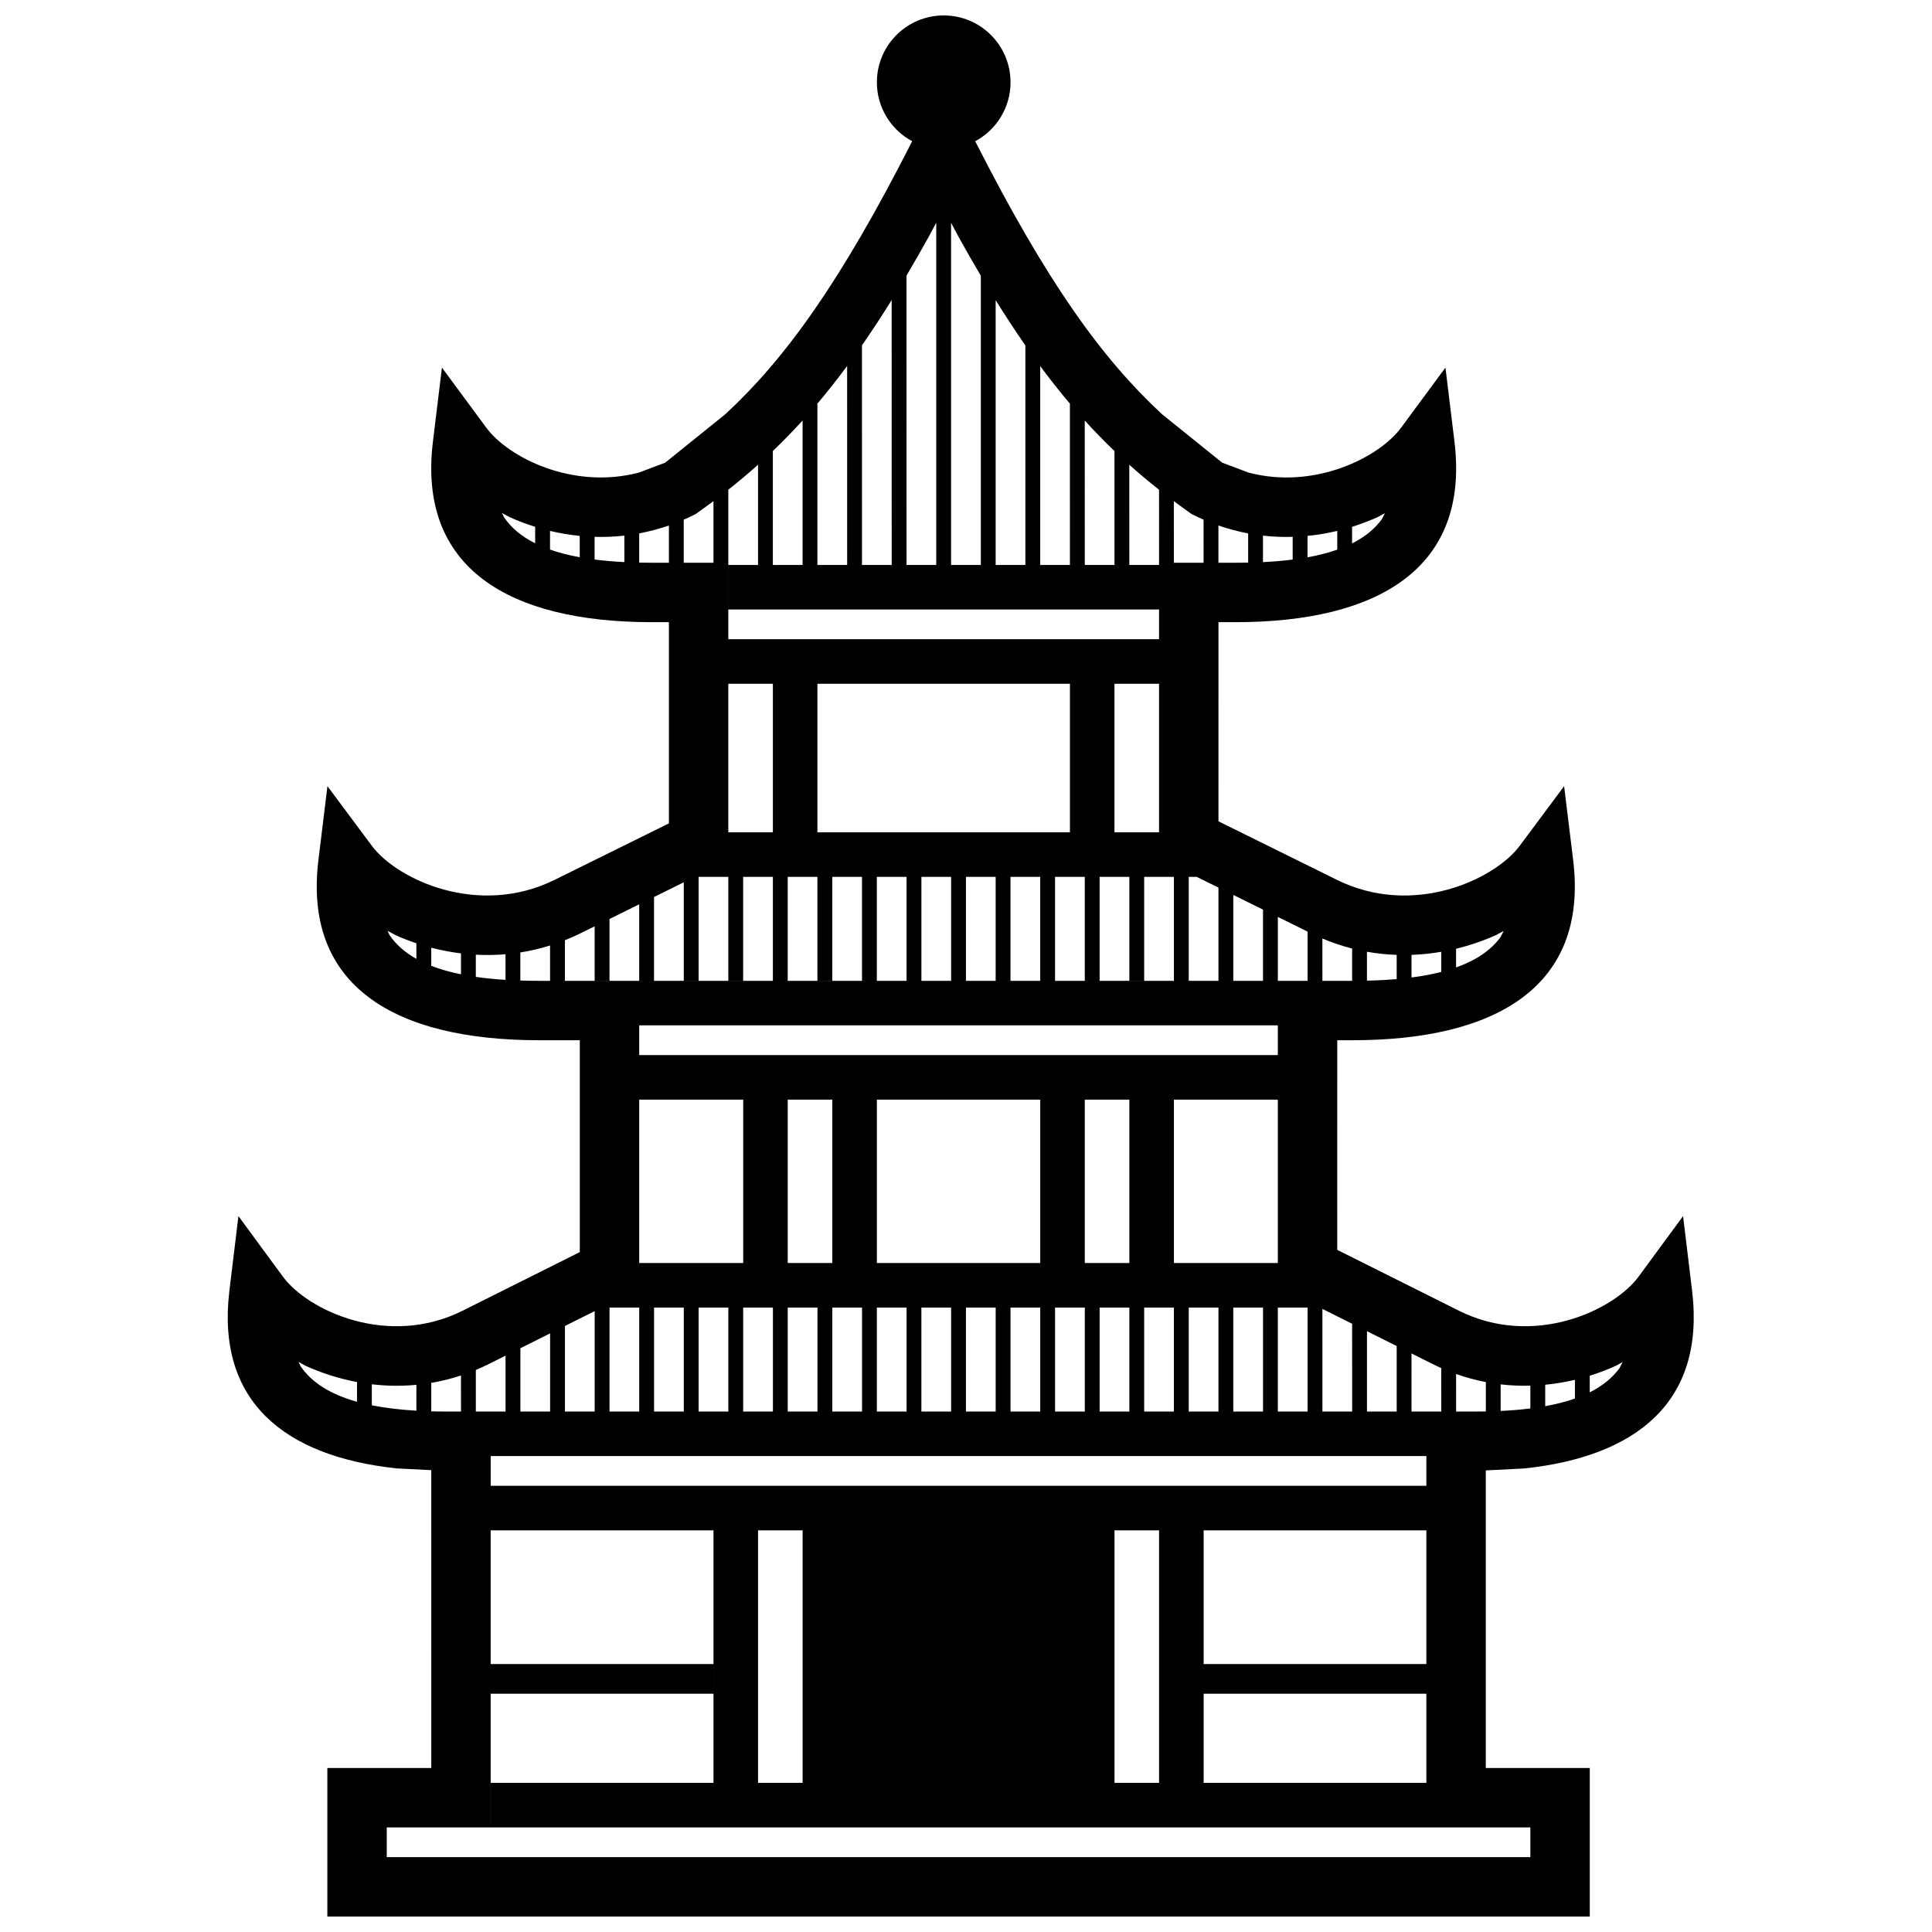
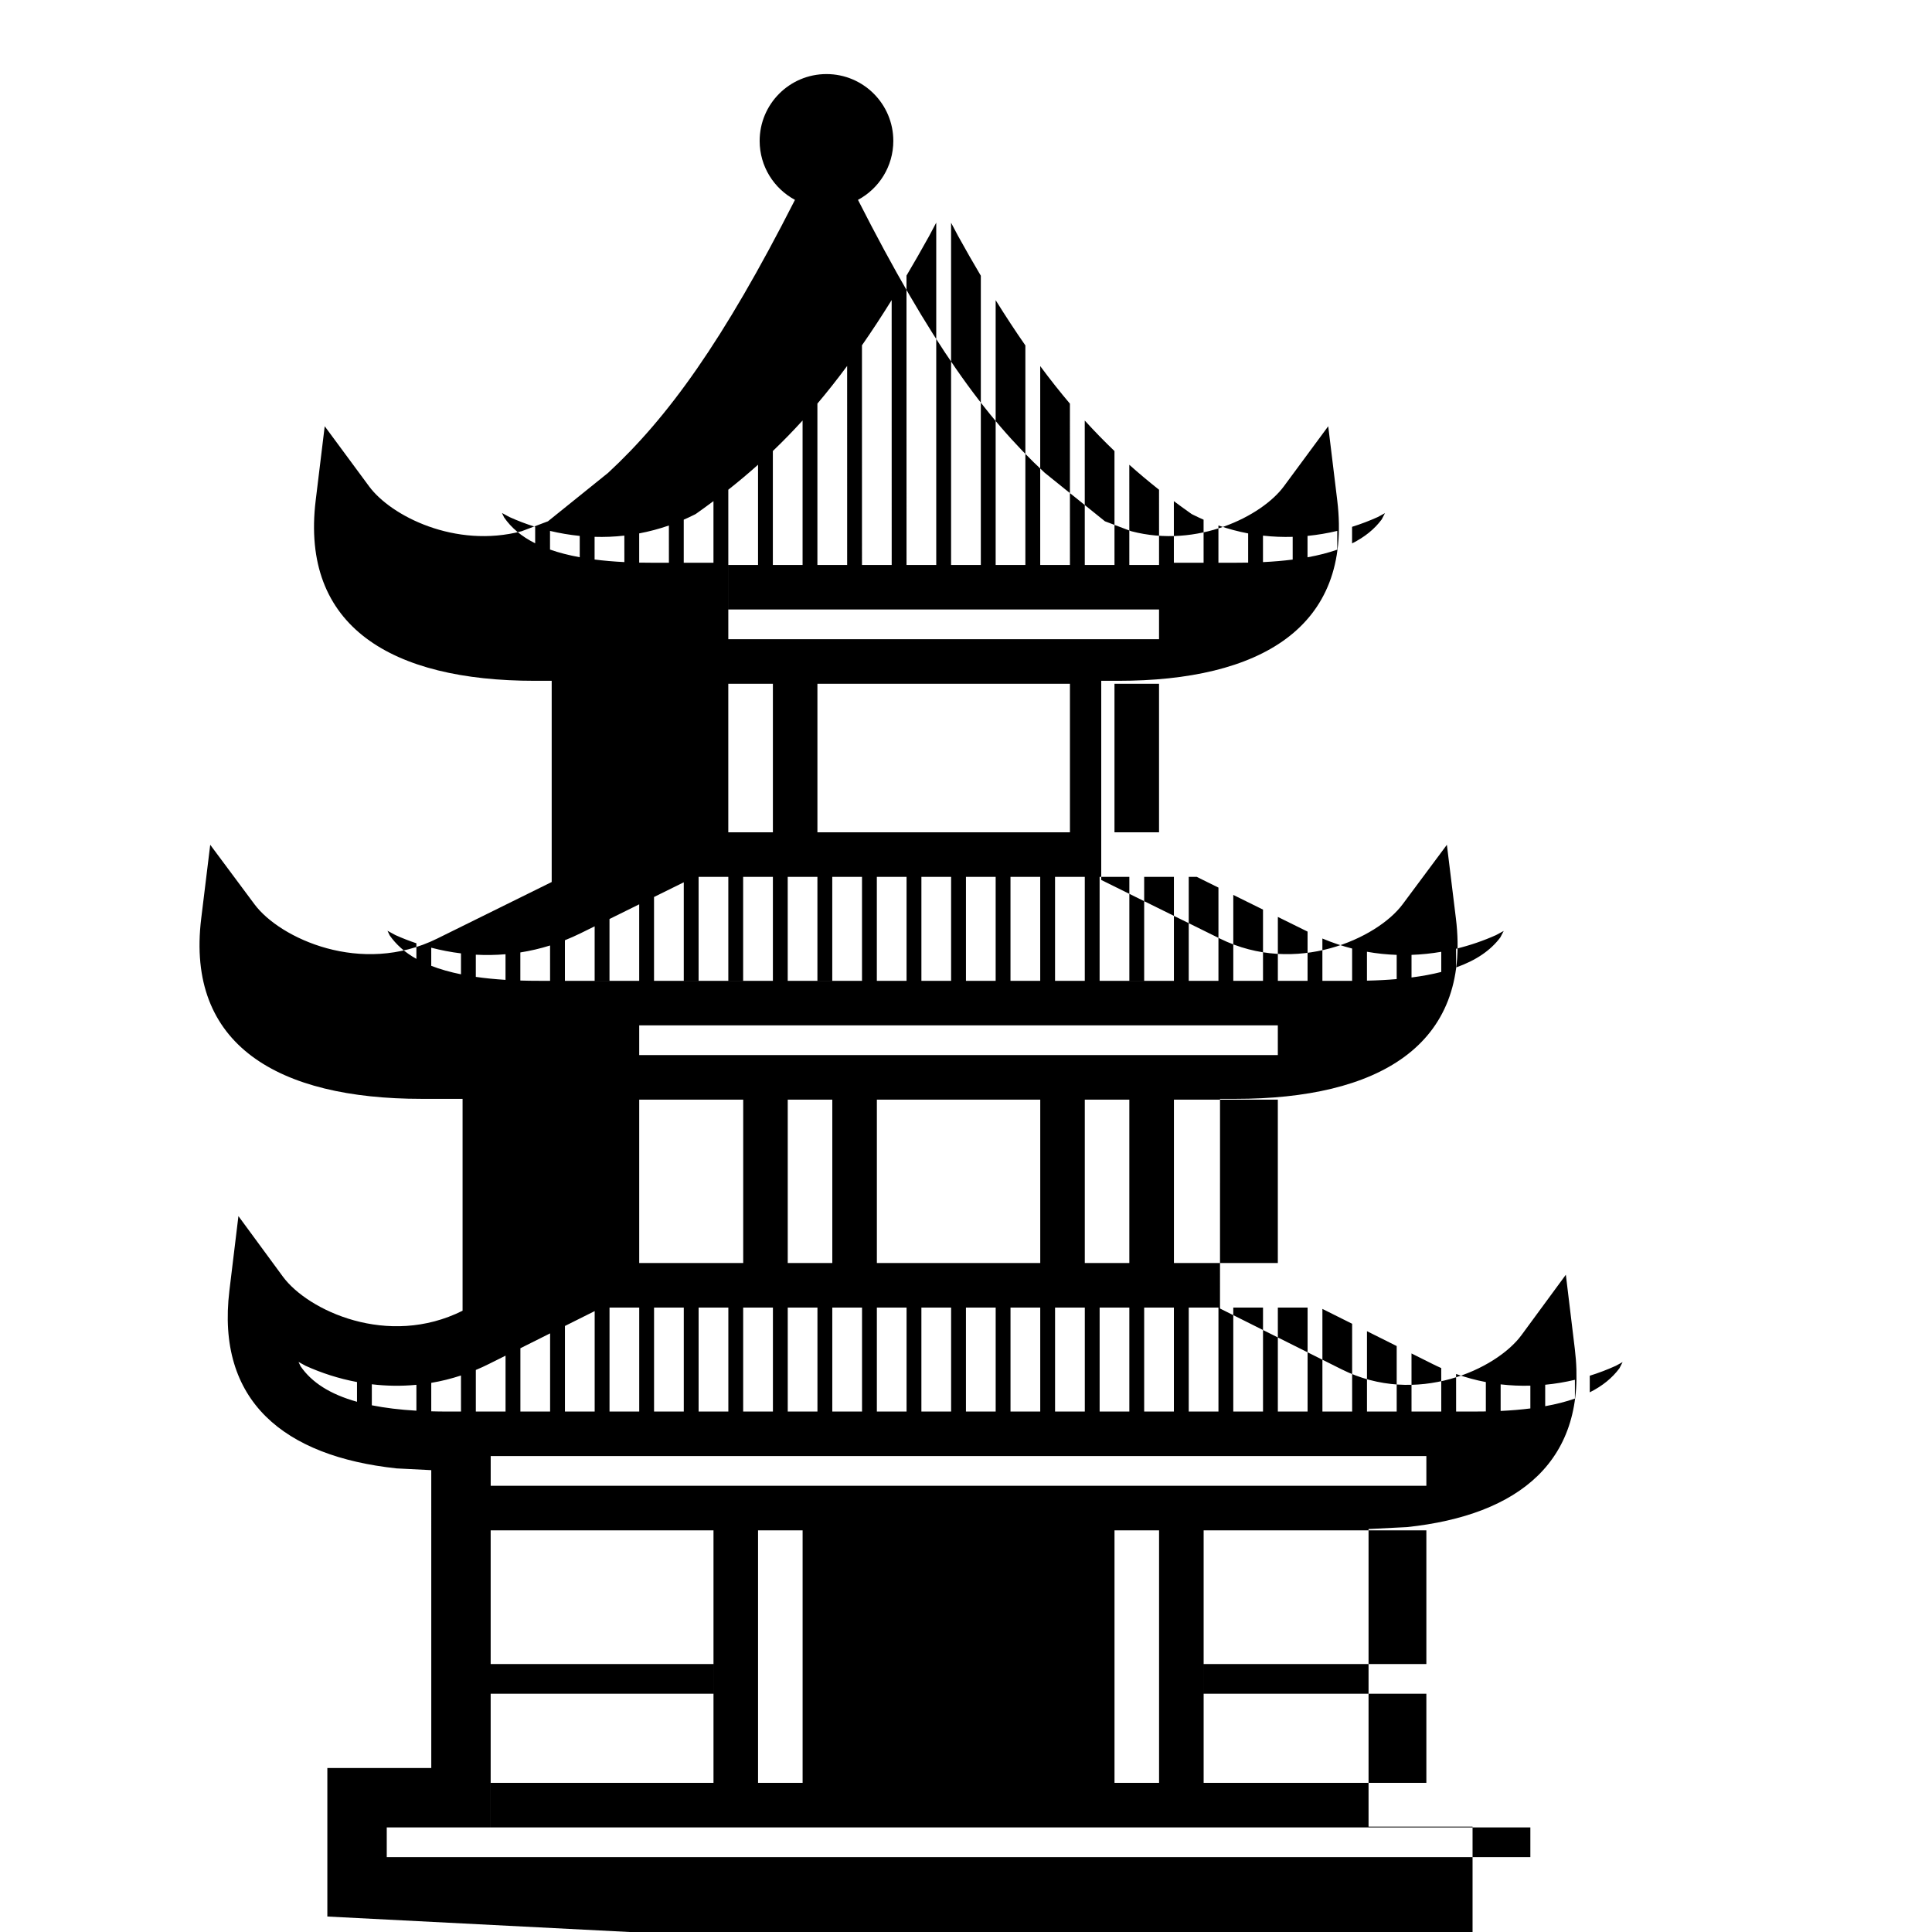
<svg xmlns="http://www.w3.org/2000/svg" fill="#000000" width="800px" height="800px" version="1.1" viewBox="144 144 512 512">
-   <path d="m230.75 651.9v-39.363h27.543l-0.004-78.93-9.184-0.465c-29.863-3.207-47.848-17.852-44.312-47.121l2.391-19.742 11.77 16.023c6.617 9.008 27.852 18.945 47.633 9.055l31.066-15.539v-56.148h-10.832c-38.121 0-62.535-14.289-58.43-47.812l2.387-19.52 11.738 15.777c6.707 9.016 28.285 19.02 48.414 9.078l30.34-14.988v-53.324h-4.504c-37.902 0-62.098-14.328-58.039-47.805l2.391-19.66 11.762 15.934c5.816 7.883 22.902 16.5 40.414 11.895l6.988-2.637 15.934-12.836c15.855-14.68 30.465-34.863 49.465-72.234l0.055-0.113c-5.566-2.988-9.355-8.867-9.355-15.625 0-9.777 7.934-17.711 17.711-17.711s17.711 7.934 17.711 17.711c0 6.766-3.793 12.641-9.367 15.629l0.062 0.113c18.988 37.367 33.602 57.551 49.453 72.23l15.938 12.836 6.992 2.637c17.512 4.606 34.594-4.012 40.418-11.895l11.762-15.934 2.391 19.66c4.106 33.887-20.754 47.805-58.035 47.805h-4.508l-0.004 52.777 31.449 15.535c20.133 9.941 41.707-0.062 48.414-9.078l11.738-15.777 2.391 19.52c4.156 33.938-20.934 47.812-58.426 47.812h-4.086l-0.004 55.562 32.25 16.125c19.777 9.891 41.012-0.047 47.629-9.055l11.773-16.023 2.387 19.742c3.574 29.625-14.91 44.004-44.48 47.137l-10.191 0.512v78.867h27.562v39.363zm318.81-15.742v-7.879h-275.52v-11.801h59.043v-66.918h-59.051v35.43h59.047v7.867h-59.047v35.422h-27.539v7.879zm-192.86-19.68v-66.918h-11.809v66.918zm94.496 0-0.031-0.008v-66.91h-11.809v66.91l-0.031 0.008zm70.805 0v-23.621h-59.02v-7.867h59.02v-35.43h-59.023v66.918zm0-78.73v-7.875h-247.96v7.875zm-255.83-19.672-0.008-9.555c-2.629 0.863-5.258 1.512-7.875 1.949v7.547c1.395 0.043 2.828 0.059 4.312 0.059zm3.934 0v-0.004h7.871v-14.809l-4.356 2.176c-1.168 0.59-2.344 1.125-3.519 1.613v11.023zm267.66-0.027v-7.785c-2.621-0.5-5.25-1.207-7.883-2.141l0.004 9.949h0.004v0.004h4.731c1.066 0 2.113-0.004 3.144-0.027zm-247.98 0.023v-20.715l-7.875 3.941v16.773zm23.617 0v-27.551h-7.871v27.547h-3.934v-26.613l-7.879 3.941v22.676zm11.809 0v-27.547h3.93v27.547h7.879v-27.551h-19.688v27.551zm23.621 0v-27.551h-7.883v27.551zm11.801 0v-27.551h-7.871v27.551zm11.816 0v-27.547h3.93v27.547h7.871v-27.551h-19.684v27.551zm23.609 0v-27.547h3.93v27.547h7.879v-27.547h3.93v27.547h7.879v-27.551h-31.496v27.551zm47.23 0v-27.551h-7.871v27.547h-3.93v-27.547h-7.883v27.551zm47.238 0v-27.551h-7.883v27.547h-3.93v-27.547h-7.879v27.547h-3.93v-27.547h-7.875v27.547h-3.934v-27.547h-7.875v27.551zm11.809 0-0.004-23.262-7.879-3.934 0.004 27.195zm11.805 0v-17.355l-7.875-3.938v21.293zm11.812 0-0.008-11.52c-0.785-0.348-1.574-0.719-2.356-1.113l-5.523-2.762 0.004 15.395zm-271.6-0.223v-6.859c-4.023 0.387-7.981 0.312-11.812-0.141v5.57c3.477 0.691 7.398 1.176 11.812 1.43zm295.21-0.598v-6.035c-2.59 0.074-5.219-0.035-7.875-0.344v7.047c2.801-0.137 5.426-0.355 7.875-0.668zm11.809-2.617v-4.969c-2.551 0.602-5.184 1.055-7.875 1.309v5.68c2.906-0.523 5.531-1.195 7.875-2.019zm-322.76 0.852v-5.231c-4.848-0.91-9.438-2.402-13.617-4.301l-1.887-1.031 0.547 1.141c2.914 4.25 7.75 7.41 14.957 9.422zm334.56-8.883 0.844-1.637-1.805 0.988c-2.199 0.996-4.508 1.883-6.906 2.629v4.398c3.363-1.688 5.965-3.805 7.867-6.379zm-232.21-27.887v-43.297h-27.562v43.297zm23.609 0v-43.297h-11.809v43.297zm55.109 0v-43.297h-43.297v43.297zm23.609 0v-43.297h-11.805v43.297zm39.352 0v-43.297h-27.535v43.297zm0-55.109v-7.879h-169.24v7.879zm-192.86-19.68-0.004-9.363c-2.629 0.824-5.266 1.43-7.879 1.844v7.445c1.586 0.055 3.223 0.074 4.918 0.074zm23.617 0v-20.273l-7.871 3.891v16.379h-3.934v-14.438l-3.691 1.82c-1.391 0.688-2.789 1.305-4.188 1.863v10.758zm35.43 0v-27.551h-7.883v27.547h-3.93v-27.547h-7.875v27.547h-3.93v-26.105l-7.883 3.894v22.215zm23.617 0v-27.547h3.93v27.547h7.875v-27.551h-19.688v27.547h-3.934v-27.547h-7.871v27.551zm23.613 0v-27.547h3.934v27.547h7.871v-27.547h3.93v27.547h7.879v-27.551h-31.488v27.551zm35.426 0v-27.547h3.93v27.547h19.688v-27.551h-7.879v27.547h-3.93v-27.547h-19.691v27.551zm35.422 0v-24.703l-5.762-2.848h-2.113v27.551zm11.809 0v-18.871l-7.875-3.891v22.762zm11.809 0v-13.043l-7.875-3.887v16.93zm11.809 0v-8.555c-2.629-0.672-5.258-1.547-7.883-2.656l0.004 11.211zm11.809-0.457v-6.418c-2.598-0.09-5.234-0.355-7.879-0.828v7.66c2.789-0.062 5.41-0.203 7.879-0.414zm-236.17 0.203v-6.789c-2.656 0.227-5.289 0.258-7.871 0.121v5.879c2.43 0.352 5.055 0.613 7.871 0.789zm247.98-2.094v-5.34c-2.566 0.441-5.203 0.719-7.879 0.812v5.992c2.867-0.367 5.488-0.855 7.879-1.465zm-259.78 0.625v-5.547c-2.699-0.328-5.332-0.84-7.883-1.504v4.801c2.312 0.898 4.934 1.652 7.883 2.25zm275.43-9.766 0.902-1.727-2.043 1.105c-3.305 1.48-6.856 2.711-10.582 3.613v4.957c5.285-1.871 9.148-4.508 11.723-7.949zm-287.25 5.672v-4.129c-1.914-0.641-3.762-1.363-5.539-2.164l-2.121-1.148 0.586 1.219c1.691 2.434 4.019 4.512 7.074 6.223zm94.477-33.539v-39.359h-11.82v39.359zm78.719 0v-39.359h-66.918v39.359zm23.613 0v-39.359h-11.809v39.359zm0-51.172v-7.879h-114.14v-11.801h7.871v-26.559c-2.578 2.305-5.195 4.5-7.879 6.621v39.617zm-94.465-19.68v-38.281c-2.606 2.859-5.223 5.543-7.879 8.086v30.195zm11.812 0-0.004-52.734c-2.637 3.559-5.254 6.871-7.879 9.973v42.762zm11.805 0-0.008-70.199c-2.66 4.277-5.273 8.266-7.871 11.992l0.004 58.207zm11.805 0v-90.719l-1.883 3.555c-2.035 3.672-4.031 7.16-6 10.484l0.008 76.68zm11.816 0v-76.648c-1.977-3.332-3.981-6.832-6.016-10.516l-1.867-3.527v90.691zm11.805 0v-58.176c-2.598-3.731-5.215-7.715-7.875-11.992v70.168zm11.809 0-0.004-42.746c-2.625-3.102-5.242-6.402-7.871-9.957v52.703zm11.809 0-0.004-30.184c-2.656-2.539-5.273-5.223-7.879-8.086l0.008 38.27zm11.805 0v-0.586h0.004l-0.004-19.348c-2.684-2.121-5.301-4.312-7.879-6.617l0.004 26.551zm-129.89-0.586-0.004-9.871c-2.629 0.914-5.258 1.605-7.871 2.094v7.746c1.094 0.023 2.219 0.031 3.367 0.031zm11.809 0v-16.332c-1.391 1.039-2.793 2.062-4.215 3.07l-0.504 0.359-0.551 0.273c-0.871 0.434-1.734 0.84-2.606 1.215v11.414zm129.89 0-0.004-11.414c-0.871-0.375-1.746-0.781-2.609-1.215l-0.551-0.273-0.504-0.359c-1.43-1.008-2.828-2.031-4.215-3.062l0.004 16.324zm11.809-0.031v-7.738c-2.613-0.496-5.25-1.188-7.879-2.102v9.871h4.508c1.145 0 2.269-0.008 3.371-0.031zm-165.31-0.141-0.008-7.016c-2.652 0.305-5.289 0.402-7.883 0.324v6.008c2.441 0.316 5.066 0.543 7.891 0.684zm177.11-0.668v-6.023c-2.586 0.078-5.215-0.02-7.871-0.32v7.016c2.801-0.133 5.426-0.359 7.871-0.672zm11.812-2.629v-4.969c-2.555 0.609-5.188 1.059-7.879 1.324v5.672c2.91-0.523 5.535-1.203 7.879-2.027zm-200.75 2.012v-5.652c-2.691-0.27-5.324-0.719-7.875-1.328v4.945c2.328 0.824 4.949 1.5 7.875 2.035zm212.53-10.02 0.863-1.668-1.887 1.027c-2.18 0.984-4.461 1.859-6.828 2.598v4.394c3.359-1.68 5.957-3.797 7.852-6.352zm-224.34 6.328v-4.371c-2.371-0.738-4.66-1.609-6.832-2.598l-1.969-1.07 0.559 1.164c1.895 2.758 4.602 5.051 8.242 6.875z" fill-rule="evenodd" />
+   <path d="m230.75 651.9v-39.363h27.543l-0.004-78.93-9.184-0.465c-29.863-3.207-47.848-17.852-44.312-47.121l2.391-19.742 11.77 16.023c6.617 9.008 27.852 18.945 47.633 9.055v-56.148h-10.832c-38.121 0-62.535-14.289-58.43-47.812l2.387-19.52 11.738 15.777c6.707 9.016 28.285 19.02 48.414 9.078l30.34-14.988v-53.324h-4.504c-37.902 0-62.098-14.328-58.039-47.805l2.391-19.66 11.762 15.934c5.816 7.883 22.902 16.5 40.414 11.895l6.988-2.637 15.934-12.836c15.855-14.68 30.465-34.863 49.465-72.234l0.055-0.113c-5.566-2.988-9.355-8.867-9.355-15.625 0-9.777 7.934-17.711 17.711-17.711s17.711 7.934 17.711 17.711c0 6.766-3.793 12.641-9.367 15.629l0.062 0.113c18.988 37.367 33.602 57.551 49.453 72.23l15.938 12.836 6.992 2.637c17.512 4.606 34.594-4.012 40.418-11.895l11.762-15.934 2.391 19.66c4.106 33.887-20.754 47.805-58.035 47.805h-4.508l-0.004 52.777 31.449 15.535c20.133 9.941 41.707-0.062 48.414-9.078l11.738-15.777 2.391 19.52c4.156 33.938-20.934 47.812-58.426 47.812h-4.086l-0.004 55.562 32.25 16.125c19.777 9.891 41.012-0.047 47.629-9.055l11.773-16.023 2.387 19.742c3.574 29.625-14.91 44.004-44.48 47.137l-10.191 0.512v78.867h27.562v39.363zm318.81-15.742v-7.879h-275.52v-11.801h59.043v-66.918h-59.051v35.43h59.047v7.867h-59.047v35.422h-27.539v7.879zm-192.86-19.68v-66.918h-11.809v66.918zm94.496 0-0.031-0.008v-66.91h-11.809v66.91l-0.031 0.008zm70.805 0v-23.621h-59.02v-7.867h59.02v-35.43h-59.023v66.918zm0-78.73v-7.875h-247.96v7.875zm-255.83-19.672-0.008-9.555c-2.629 0.863-5.258 1.512-7.875 1.949v7.547c1.395 0.043 2.828 0.059 4.312 0.059zm3.934 0v-0.004h7.871v-14.809l-4.356 2.176c-1.168 0.59-2.344 1.125-3.519 1.613v11.023zm267.66-0.027v-7.785c-2.621-0.5-5.25-1.207-7.883-2.141l0.004 9.949h0.004v0.004h4.731c1.066 0 2.113-0.004 3.144-0.027zm-247.98 0.023v-20.715l-7.875 3.941v16.773zm23.617 0v-27.551h-7.871v27.547h-3.934v-26.613l-7.879 3.941v22.676zm11.809 0v-27.547h3.93v27.547h7.879v-27.551h-19.688v27.551zm23.621 0v-27.551h-7.883v27.551zm11.801 0v-27.551h-7.871v27.551zm11.816 0v-27.547h3.93v27.547h7.871v-27.551h-19.684v27.551zm23.609 0v-27.547h3.93v27.547h7.879v-27.547h3.93v27.547h7.879v-27.551h-31.496v27.551zm47.23 0v-27.551h-7.871v27.547h-3.93v-27.547h-7.883v27.551zm47.238 0v-27.551h-7.883v27.547h-3.93v-27.547h-7.879v27.547h-3.93v-27.547h-7.875v27.547h-3.934v-27.547h-7.875v27.551zm11.809 0-0.004-23.262-7.879-3.934 0.004 27.195zm11.805 0v-17.355l-7.875-3.938v21.293zm11.812 0-0.008-11.52c-0.785-0.348-1.574-0.719-2.356-1.113l-5.523-2.762 0.004 15.395zm-271.6-0.223v-6.859c-4.023 0.387-7.981 0.312-11.812-0.141v5.57c3.477 0.691 7.398 1.176 11.812 1.43zm295.21-0.598v-6.035c-2.59 0.074-5.219-0.035-7.875-0.344v7.047c2.801-0.137 5.426-0.355 7.875-0.668zm11.809-2.617v-4.969c-2.551 0.602-5.184 1.055-7.875 1.309v5.68c2.906-0.523 5.531-1.195 7.875-2.019zm-322.76 0.852v-5.231c-4.848-0.91-9.438-2.402-13.617-4.301l-1.887-1.031 0.547 1.141c2.914 4.25 7.75 7.41 14.957 9.422zm334.56-8.883 0.844-1.637-1.805 0.988c-2.199 0.996-4.508 1.883-6.906 2.629v4.398c3.363-1.688 5.965-3.805 7.867-6.379zm-232.21-27.887v-43.297h-27.562v43.297zm23.609 0v-43.297h-11.809v43.297zm55.109 0v-43.297h-43.297v43.297zm23.609 0v-43.297h-11.805v43.297zm39.352 0v-43.297h-27.535v43.297zm0-55.109v-7.879h-169.24v7.879zm-192.86-19.68-0.004-9.363c-2.629 0.824-5.266 1.43-7.879 1.844v7.445c1.586 0.055 3.223 0.074 4.918 0.074zm23.617 0v-20.273l-7.871 3.891v16.379h-3.934v-14.438l-3.691 1.82c-1.391 0.688-2.789 1.305-4.188 1.863v10.758zm35.43 0v-27.551h-7.883v27.547h-3.93v-27.547h-7.875v27.547h-3.93v-26.105l-7.883 3.894v22.215zm23.617 0v-27.547h3.93v27.547h7.875v-27.551h-19.688v27.547h-3.934v-27.547h-7.871v27.551zm23.613 0v-27.547h3.934v27.547h7.871v-27.547h3.93v27.547h7.879v-27.551h-31.488v27.551zm35.426 0v-27.547h3.93v27.547h19.688v-27.551h-7.879v27.547h-3.93v-27.547h-19.691v27.551zm35.422 0v-24.703l-5.762-2.848h-2.113v27.551zm11.809 0v-18.871l-7.875-3.891v22.762zm11.809 0v-13.043l-7.875-3.887v16.93zm11.809 0v-8.555c-2.629-0.672-5.258-1.547-7.883-2.656l0.004 11.211zm11.809-0.457v-6.418c-2.598-0.09-5.234-0.355-7.879-0.828v7.66c2.789-0.062 5.41-0.203 7.879-0.414zm-236.17 0.203v-6.789c-2.656 0.227-5.289 0.258-7.871 0.121v5.879c2.43 0.352 5.055 0.613 7.871 0.789zm247.98-2.094v-5.34c-2.566 0.441-5.203 0.719-7.879 0.812v5.992c2.867-0.367 5.488-0.855 7.879-1.465zm-259.78 0.625v-5.547c-2.699-0.328-5.332-0.84-7.883-1.504v4.801c2.312 0.898 4.934 1.652 7.883 2.25zm275.43-9.766 0.902-1.727-2.043 1.105c-3.305 1.48-6.856 2.711-10.582 3.613v4.957c5.285-1.871 9.148-4.508 11.723-7.949zm-287.25 5.672v-4.129c-1.914-0.641-3.762-1.363-5.539-2.164l-2.121-1.148 0.586 1.219c1.691 2.434 4.019 4.512 7.074 6.223zm94.477-33.539v-39.359h-11.82v39.359zm78.719 0v-39.359h-66.918v39.359zm23.613 0v-39.359h-11.809v39.359zm0-51.172v-7.879h-114.14v-11.801h7.871v-26.559c-2.578 2.305-5.195 4.5-7.879 6.621v39.617zm-94.465-19.68v-38.281c-2.606 2.859-5.223 5.543-7.879 8.086v30.195zm11.812 0-0.004-52.734c-2.637 3.559-5.254 6.871-7.879 9.973v42.762zm11.805 0-0.008-70.199c-2.66 4.277-5.273 8.266-7.871 11.992l0.004 58.207zm11.805 0v-90.719l-1.883 3.555c-2.035 3.672-4.031 7.16-6 10.484l0.008 76.68zm11.816 0v-76.648c-1.977-3.332-3.981-6.832-6.016-10.516l-1.867-3.527v90.691zm11.805 0v-58.176c-2.598-3.731-5.215-7.715-7.875-11.992v70.168zm11.809 0-0.004-42.746c-2.625-3.102-5.242-6.402-7.871-9.957v52.703zm11.809 0-0.004-30.184c-2.656-2.539-5.273-5.223-7.879-8.086l0.008 38.27zm11.805 0v-0.586h0.004l-0.004-19.348c-2.684-2.121-5.301-4.312-7.879-6.617l0.004 26.551zm-129.89-0.586-0.004-9.871c-2.629 0.914-5.258 1.605-7.871 2.094v7.746c1.094 0.023 2.219 0.031 3.367 0.031zm11.809 0v-16.332c-1.391 1.039-2.793 2.062-4.215 3.07l-0.504 0.359-0.551 0.273c-0.871 0.434-1.734 0.84-2.606 1.215v11.414zm129.89 0-0.004-11.414c-0.871-0.375-1.746-0.781-2.609-1.215l-0.551-0.273-0.504-0.359c-1.43-1.008-2.828-2.031-4.215-3.062l0.004 16.324zm11.809-0.031v-7.738c-2.613-0.496-5.25-1.188-7.879-2.102v9.871h4.508c1.145 0 2.269-0.008 3.371-0.031zm-165.31-0.141-0.008-7.016c-2.652 0.305-5.289 0.402-7.883 0.324v6.008c2.441 0.316 5.066 0.543 7.891 0.684zm177.11-0.668v-6.023c-2.586 0.078-5.215-0.02-7.871-0.32v7.016c2.801-0.133 5.426-0.359 7.871-0.672zm11.812-2.629v-4.969c-2.555 0.609-5.188 1.059-7.879 1.324v5.672c2.91-0.523 5.535-1.203 7.879-2.027zm-200.75 2.012v-5.652c-2.691-0.27-5.324-0.719-7.875-1.328v4.945c2.328 0.824 4.949 1.5 7.875 2.035zm212.53-10.02 0.863-1.668-1.887 1.027c-2.18 0.984-4.461 1.859-6.828 2.598v4.394c3.359-1.68 5.957-3.797 7.852-6.352zm-224.34 6.328v-4.371c-2.371-0.738-4.66-1.609-6.832-2.598l-1.969-1.07 0.559 1.164c1.895 2.758 4.602 5.051 8.242 6.875z" fill-rule="evenodd" />
</svg>